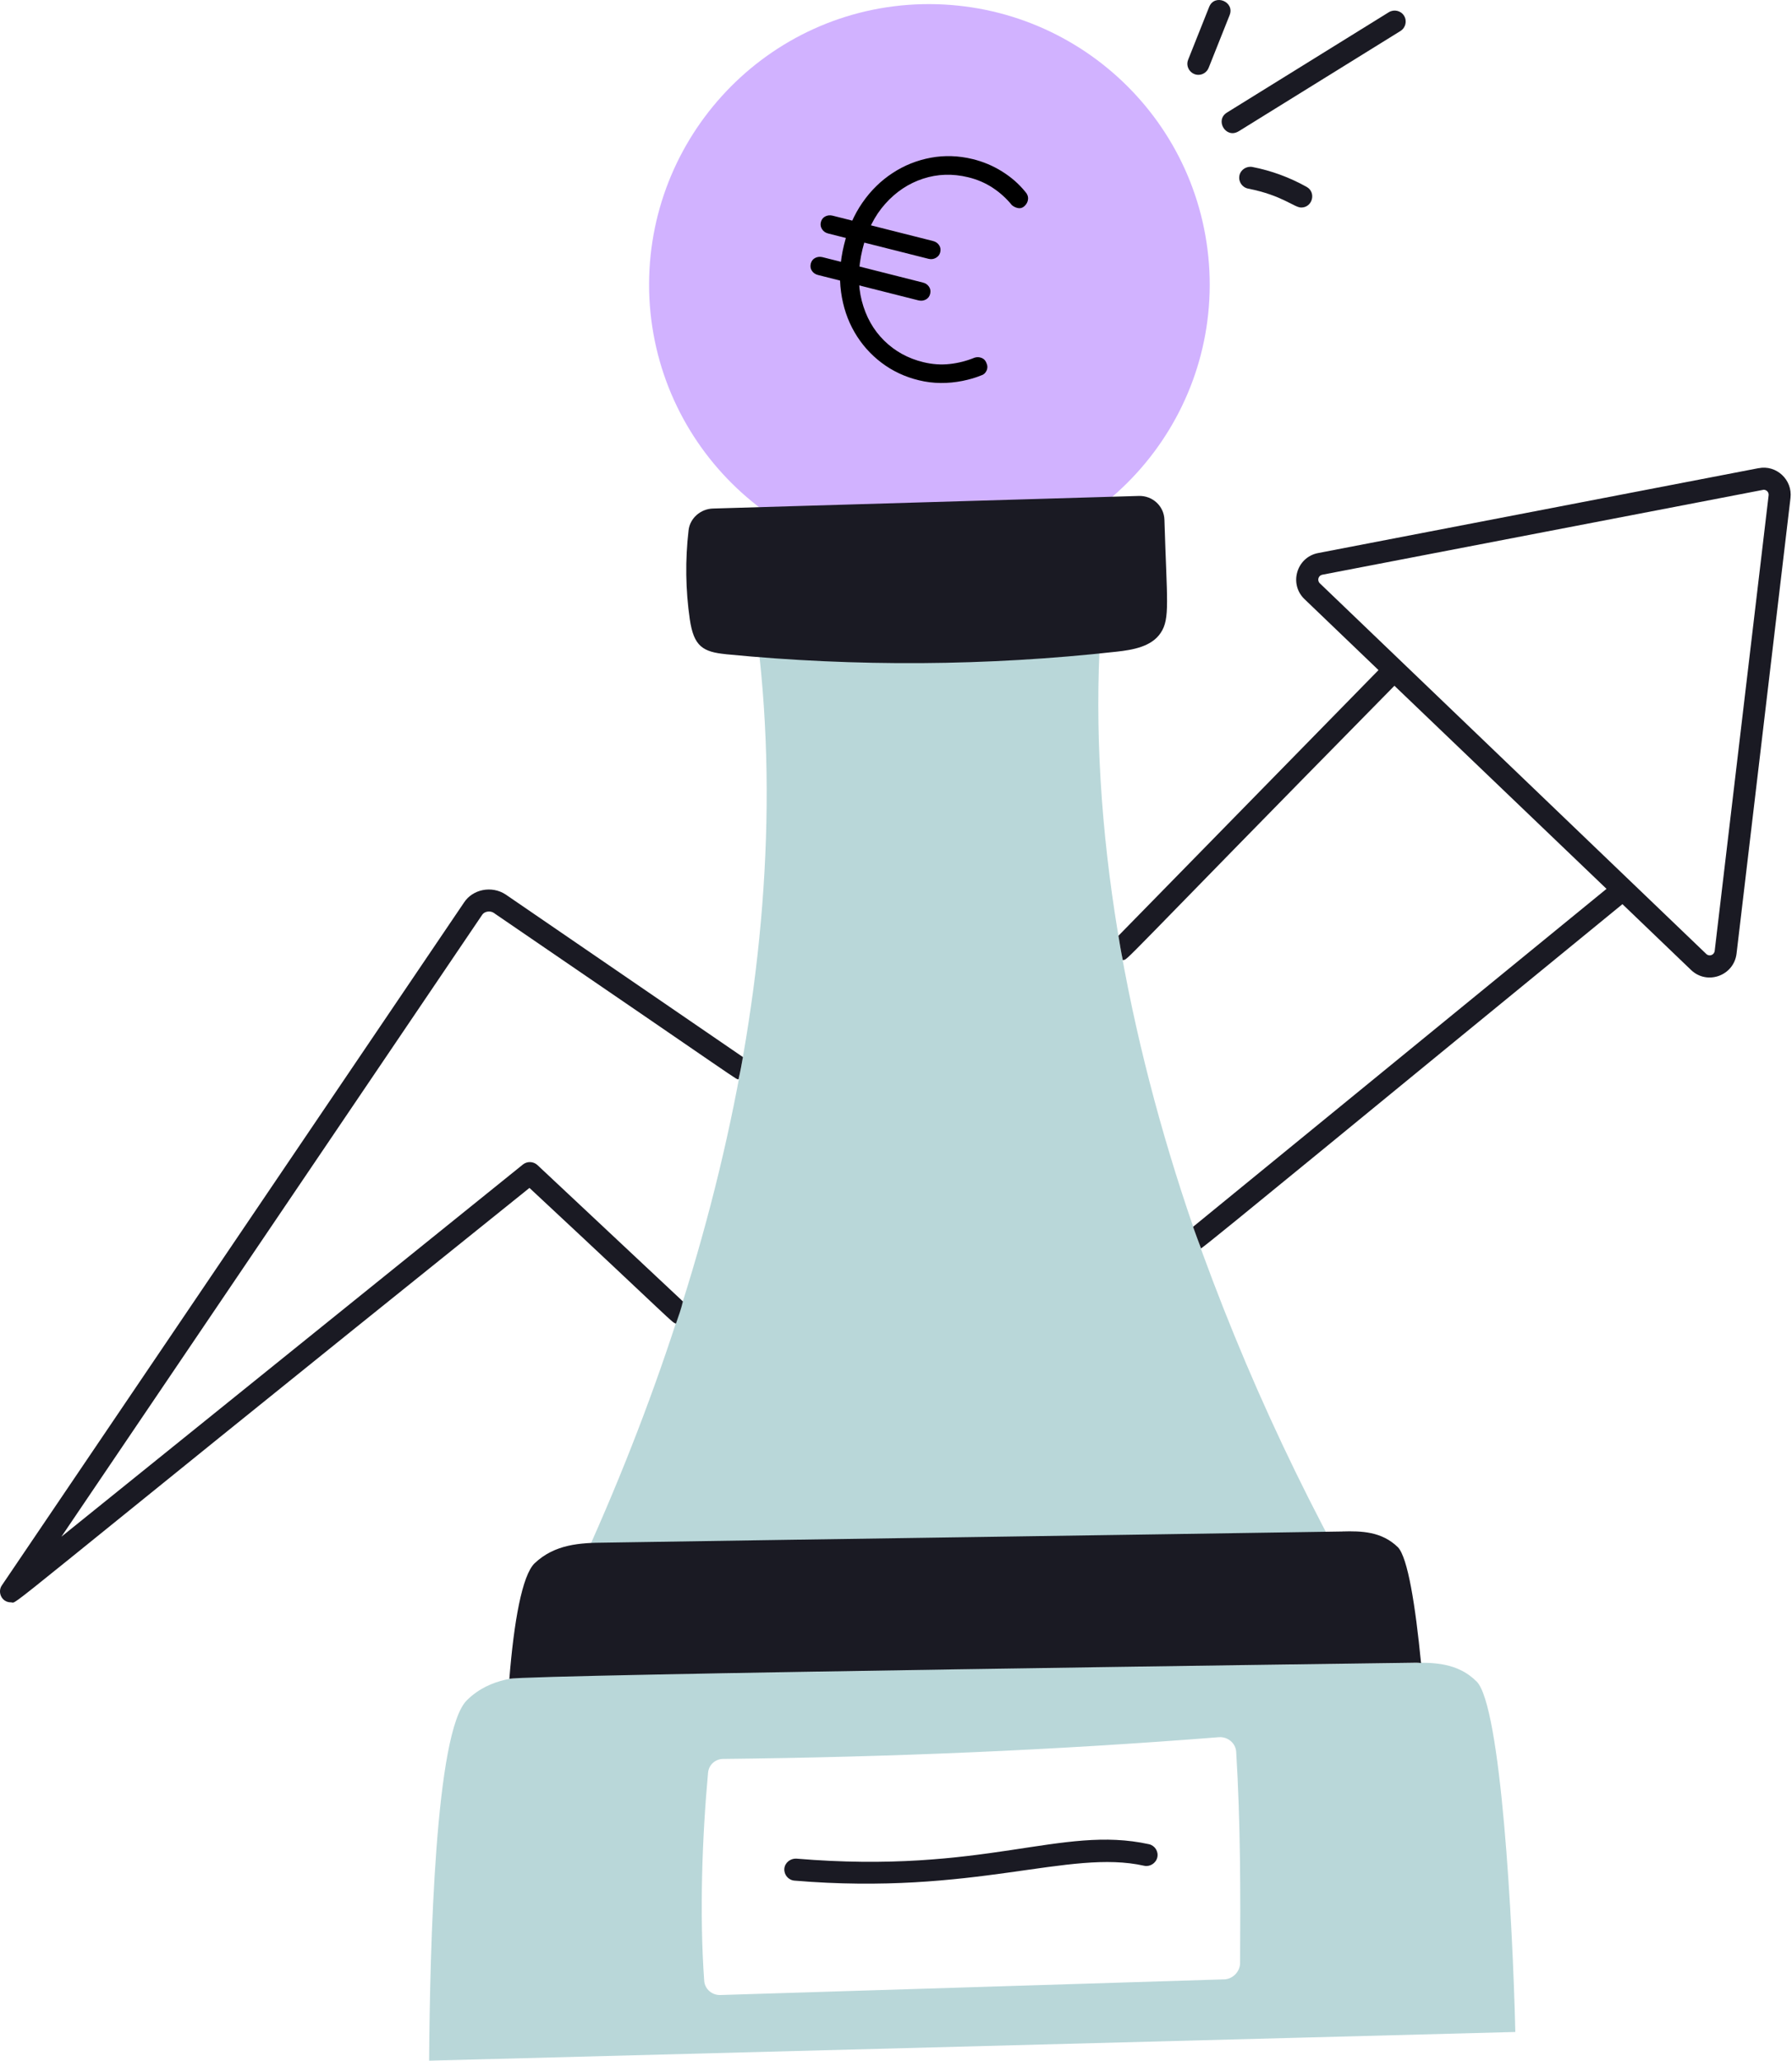
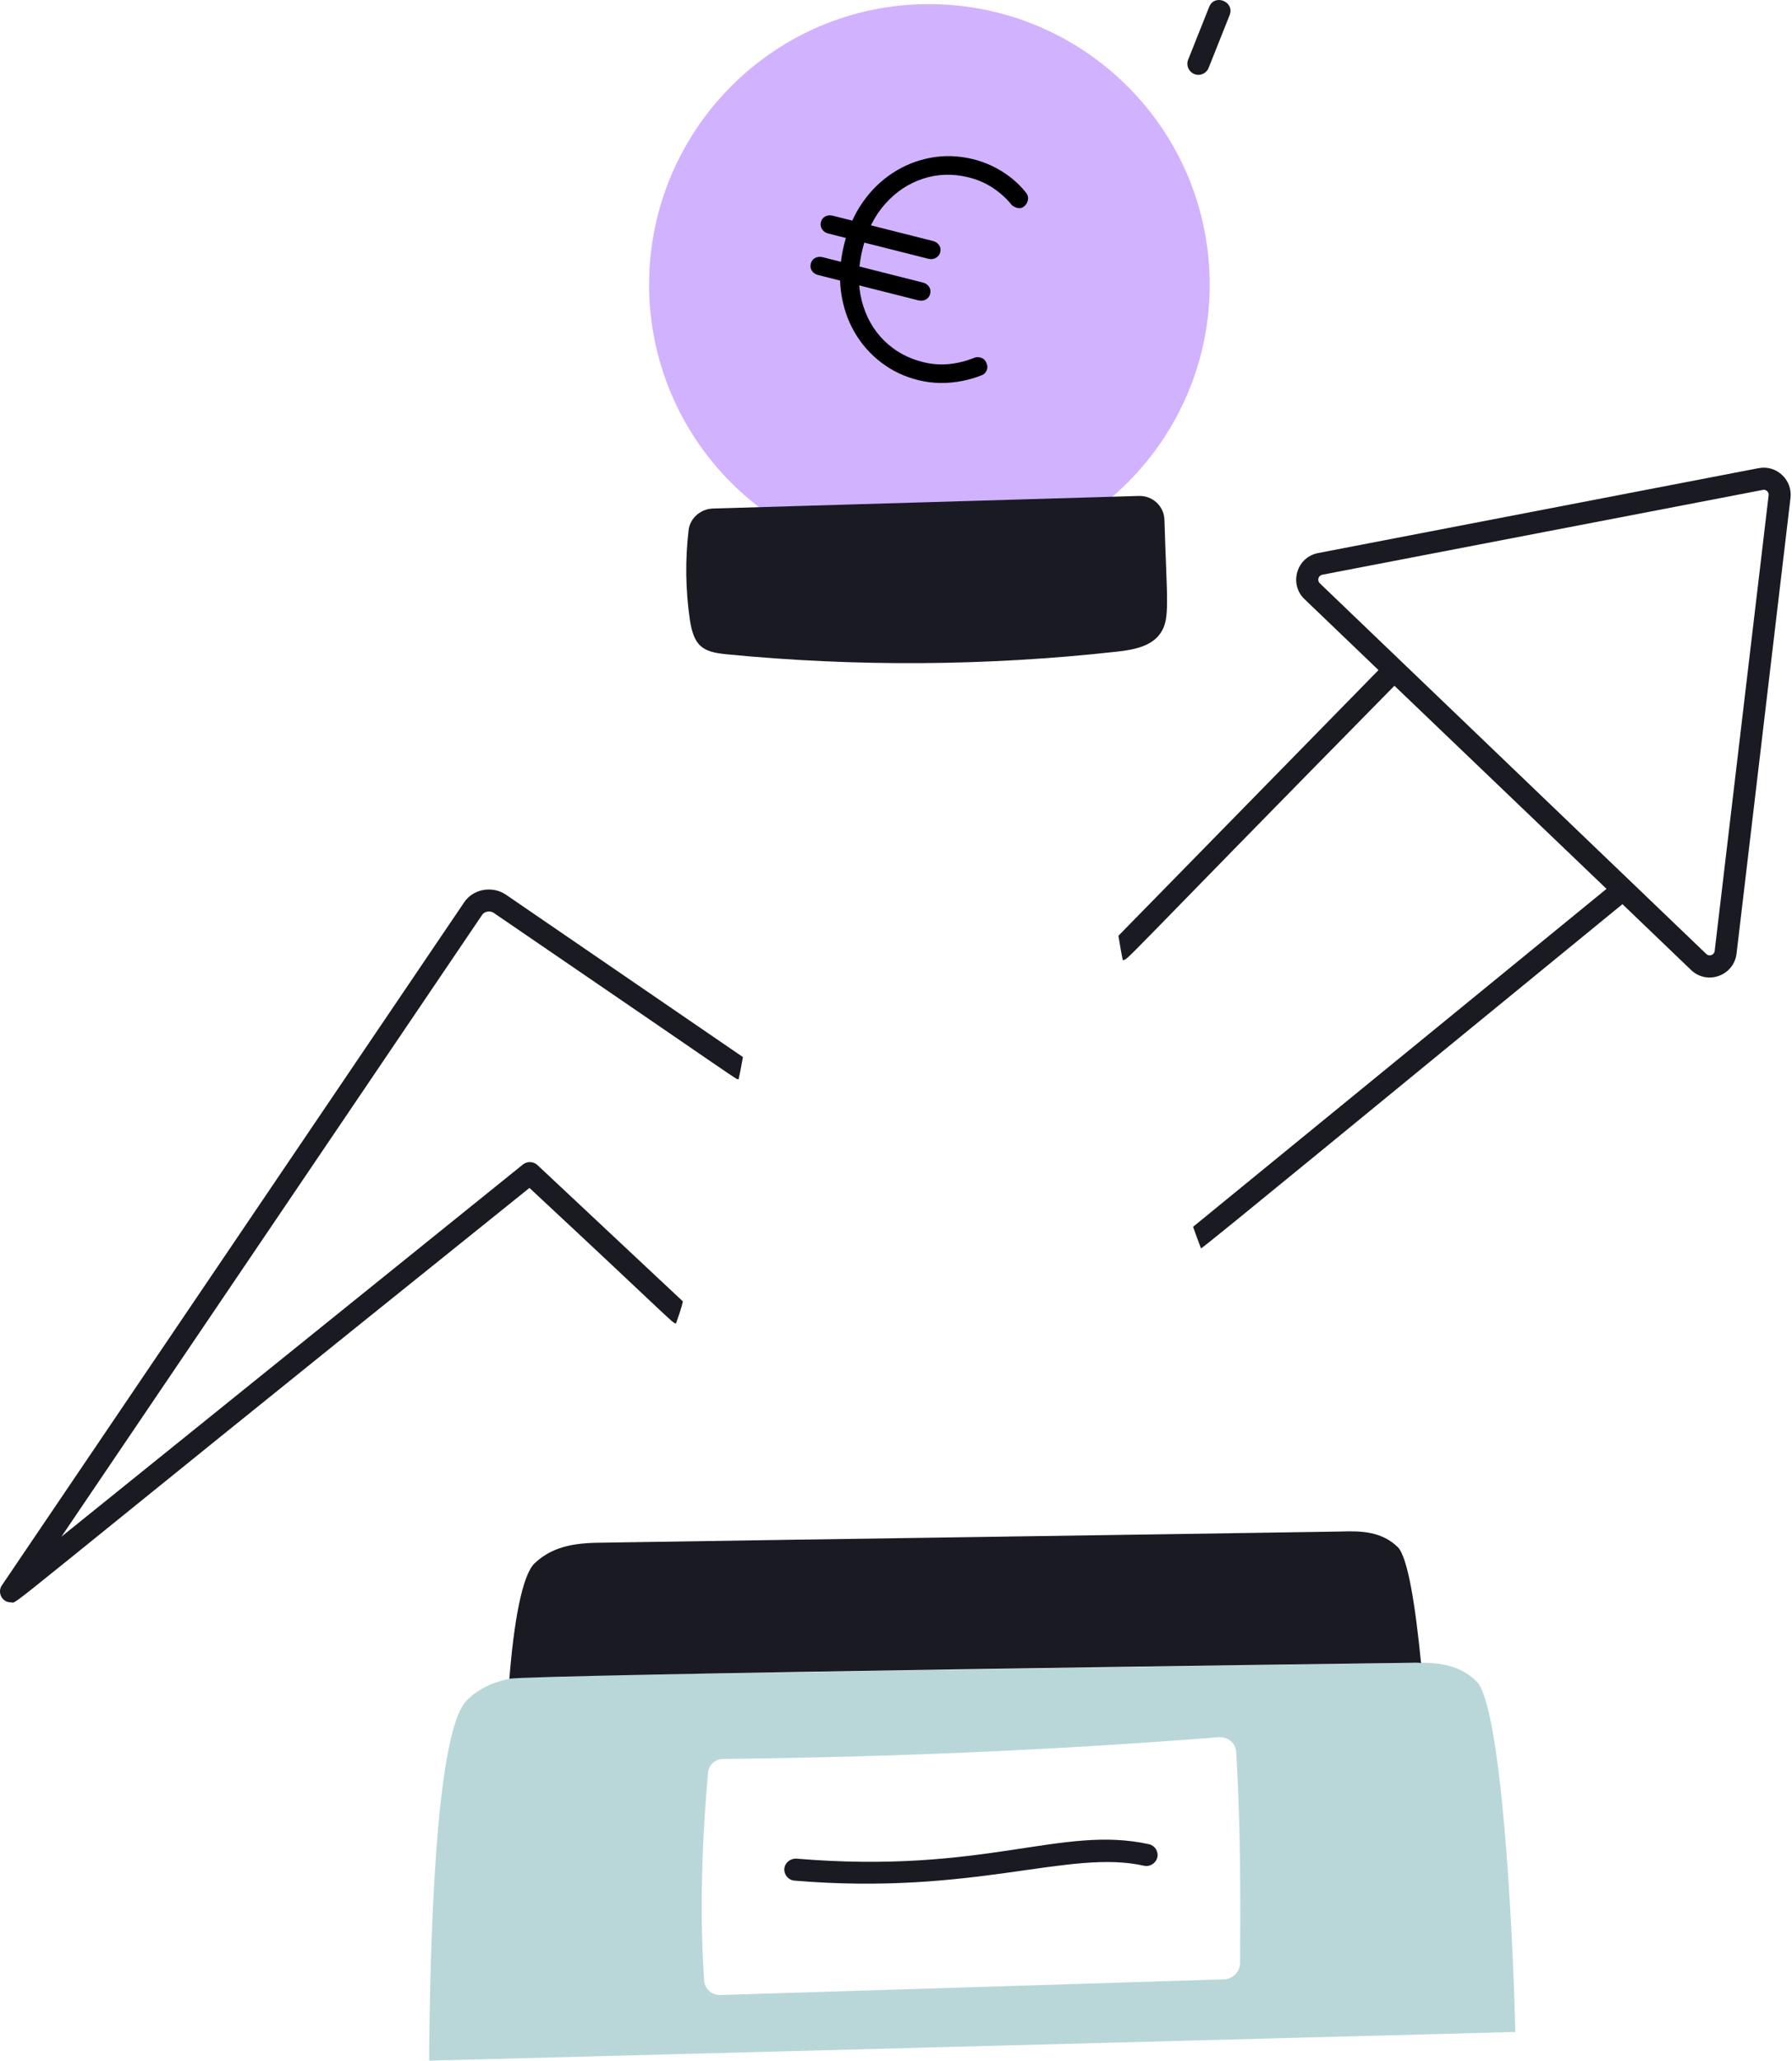
<svg xmlns="http://www.w3.org/2000/svg" width="87" height="100" viewBox="0 0 87 100" fill="none">
  <path d="M45.772 27.382C38.292 27.77 31.91 21.984 31.528 14.482C31.17 6.962 36.956 0.582 44.431 0.215C51.951 -0.141 58.337 5.621 58.715 13.146C59.076 20.645 53.29 27.025 45.772 27.382Z" fill="#D1B2FF" />
-   <path d="M67.951 80.692C27.188 81.379 26.761 81.246 25.558 81.387C33.467 66.179 38.831 47.967 36.784 31.08L53.432 30.596C52.828 40.197 54.758 50.325 57.926 59.525V59.547C60.441 66.673 63.626 73.522 67.95 80.692H67.951Z" fill="#B9D7D9" />
  <path d="M71.687 81.599C70.78 80.692 69.62 80.67 68.543 80.692C54.572 80.903 40.604 81.114 26.656 81.325C25.285 81.345 23.807 81.387 22.669 82.507C21.129 84.005 20.875 94.408 20.833 100L73.567 98.607C73.44 93.226 72.871 82.781 71.689 81.599H71.687ZM59.448 96.053L34.99 96.813C34.568 96.835 34.21 96.518 34.188 96.117C33.957 92.91 34.084 89.197 34.377 86.01C34.42 85.63 34.736 85.356 35.115 85.356C43.156 85.272 51.175 84.934 59.193 84.301C59.615 84.279 59.995 84.596 60.016 85.018C60.227 88.437 60.227 91.919 60.205 95.295C60.183 95.695 59.847 96.033 59.445 96.055L59.448 96.053Z" fill="#B9D7D9" />
  <path d="M32.817 64.232C32.944 63.874 33.07 63.514 33.155 63.156L26.085 56.531C25.896 56.362 25.6 56.342 25.389 56.509L2.98 74.573L23.407 44.397C23.511 44.228 23.787 44.186 23.956 44.29C36.517 52.866 35.703 52.373 35.857 52.373C35.941 52.015 36.004 51.656 36.068 51.297L24.547 43.406C23.871 42.963 22.942 43.152 22.522 43.806L0.089 76.936C-0.129 77.248 0.067 77.758 0.531 77.758C0.93 77.758 -0.872 78.986 25.705 57.647C32.84 64.291 32.582 64.153 32.817 64.231V64.232Z" fill="#1A1A23" />
  <path d="M85.375 22.719L63.994 26.838C62.949 27.037 62.564 28.341 63.334 29.076L66.925 32.518L54.299 45.41C54.361 45.79 54.425 46.19 54.51 46.592C54.816 46.532 53.941 47.256 67.698 33.278C67.912 33.484 78.667 43.777 77.995 43.134L57.928 59.529V59.551C58.055 59.909 58.181 60.247 58.308 60.584C58.761 60.284 66.715 53.726 78.768 43.877L82.095 47.067C82.874 47.82 84.179 47.354 84.308 46.275L86.927 24.165C87.032 23.273 86.231 22.545 85.375 22.721V22.719ZM83.246 46.147C83.222 46.344 82.985 46.435 82.837 46.293C82.592 46.059 63.419 27.676 64.076 28.306C63.932 28.169 64.003 27.927 64.197 27.89C64.413 27.848 85.877 23.719 85.625 23.766C85.762 23.766 85.883 23.886 85.865 24.036L83.246 46.148V46.147Z" fill="#1A1A23" />
  <path d="M35.252 31.749C41.555 32.364 47.922 32.323 54.216 31.624C55.013 31.536 55.912 31.378 56.354 30.707C56.812 30.016 56.651 29.177 56.532 25.224C56.511 24.558 55.956 24.048 55.29 24.067L34.614 24.678C34.021 24.695 33.499 25.139 33.43 25.73C33.261 27.169 33.281 28.632 33.491 30.064C33.683 31.364 34.121 31.638 35.249 31.747L35.252 31.749Z" fill="#1A1A23" />
  <path d="M65.168 74.32C53.243 74.509 41.29 74.671 29.365 74.86C28.164 74.868 26.936 74.933 25.955 75.862C25.344 76.453 24.947 78.731 24.729 81.467C25.741 81.261 67.07 80.71 68.526 80.69C68.689 80.685 68.825 80.681 68.99 80.703C68.716 77.9 68.347 75.59 67.869 75.085C67.082 74.316 66.099 74.291 65.17 74.318L65.168 74.32Z" fill="#1A1A23" />
  <path d="M55.778 89.494C51.506 88.557 47.844 90.966 38.657 90.195C38.375 90.183 38.103 90.389 38.079 90.683C38.056 90.977 38.274 91.237 38.569 91.262C47.329 91.995 51.896 89.72 55.549 90.541C55.822 90.603 56.121 90.421 56.187 90.132C56.251 89.844 56.069 89.56 55.78 89.494H55.778Z" fill="#1A1A23" />
  <path d="M58.18 3.632C58.393 3.632 58.594 3.503 58.678 3.294L59.697 0.735C59.957 0.082 58.964 -0.325 58.702 0.34L57.683 2.899C57.542 3.255 57.812 3.632 58.182 3.632H58.18Z" fill="#1A1A23" />
-   <path d="M60.129 6.376L67.992 1.504C68.242 1.347 68.321 1.017 68.166 0.766C68.009 0.512 67.678 0.44 67.428 0.592L59.565 5.464C58.97 5.836 59.517 6.746 60.129 6.374V6.376Z" fill="#1A1A23" />
-   <path d="M60.172 8.524C60.115 8.815 60.306 9.095 60.596 9.153C62.256 9.479 62.831 10.071 63.173 10.071C63.722 10.071 63.915 9.335 63.434 9.068C62.608 8.607 61.721 8.281 60.799 8.102C60.514 8.053 60.23 8.234 60.171 8.524H60.172Z" fill="#1A1A23" />
  <path d="M39.719 13.346C39.589 13.314 39.489 13.248 39.42 13.146C39.351 13.045 39.331 12.93 39.361 12.8C39.393 12.67 39.462 12.577 39.572 12.52C39.68 12.463 39.8 12.449 39.93 12.479L44.801 13.711C44.931 13.741 45.03 13.809 45.1 13.91C45.17 14.011 45.189 14.126 45.159 14.256C45.127 14.386 45.057 14.479 44.948 14.536C44.838 14.594 44.72 14.607 44.59 14.577L39.719 13.346ZM40.209 11.331C40.079 11.299 39.981 11.231 39.911 11.125C39.842 11.019 39.822 10.905 39.851 10.786C39.883 10.655 39.952 10.563 40.062 10.505C40.17 10.448 40.29 10.434 40.42 10.465L45.29 11.694C45.42 11.726 45.52 11.792 45.589 11.893C45.66 11.995 45.679 12.111 45.647 12.24C45.618 12.36 45.549 12.451 45.437 12.513C45.328 12.576 45.208 12.593 45.078 12.56L40.207 11.331H40.209ZM44.613 18.454C43.936 18.291 43.331 18.007 42.796 17.602C42.262 17.198 41.825 16.705 41.487 16.122C41.149 15.54 40.93 14.888 40.832 14.168C40.732 13.449 40.781 12.685 40.977 11.88C41.166 11.103 41.462 10.422 41.869 9.836C42.274 9.25 42.762 8.771 43.333 8.398C43.902 8.024 44.522 7.778 45.189 7.654C45.856 7.531 46.533 7.553 47.221 7.72C47.729 7.844 48.204 8.043 48.648 8.32C49.092 8.597 49.467 8.924 49.776 9.306C49.876 9.414 49.921 9.534 49.911 9.662C49.901 9.792 49.842 9.906 49.732 10.007C49.638 10.09 49.536 10.12 49.425 10.098C49.313 10.076 49.215 10.029 49.127 9.955C48.859 9.627 48.548 9.345 48.194 9.112C47.839 8.879 47.444 8.708 47.005 8.602C46.248 8.418 45.518 8.441 44.814 8.671C44.11 8.901 43.497 9.308 42.977 9.892C42.455 10.476 42.087 11.213 41.872 12.098C41.653 13.003 41.641 13.839 41.84 14.604C42.039 15.369 42.399 16.011 42.923 16.528C43.446 17.044 44.08 17.394 44.826 17.575C45.263 17.681 45.691 17.711 46.108 17.664C46.525 17.619 46.927 17.515 47.314 17.357C47.427 17.321 47.54 17.325 47.651 17.367C47.763 17.409 47.84 17.488 47.886 17.605C47.949 17.737 47.952 17.863 47.896 17.987C47.84 18.11 47.749 18.188 47.626 18.221C47.368 18.328 47.067 18.416 46.724 18.485C46.381 18.554 46.03 18.588 45.672 18.585C45.314 18.583 44.961 18.539 44.613 18.454Z" fill="black" />
</svg>